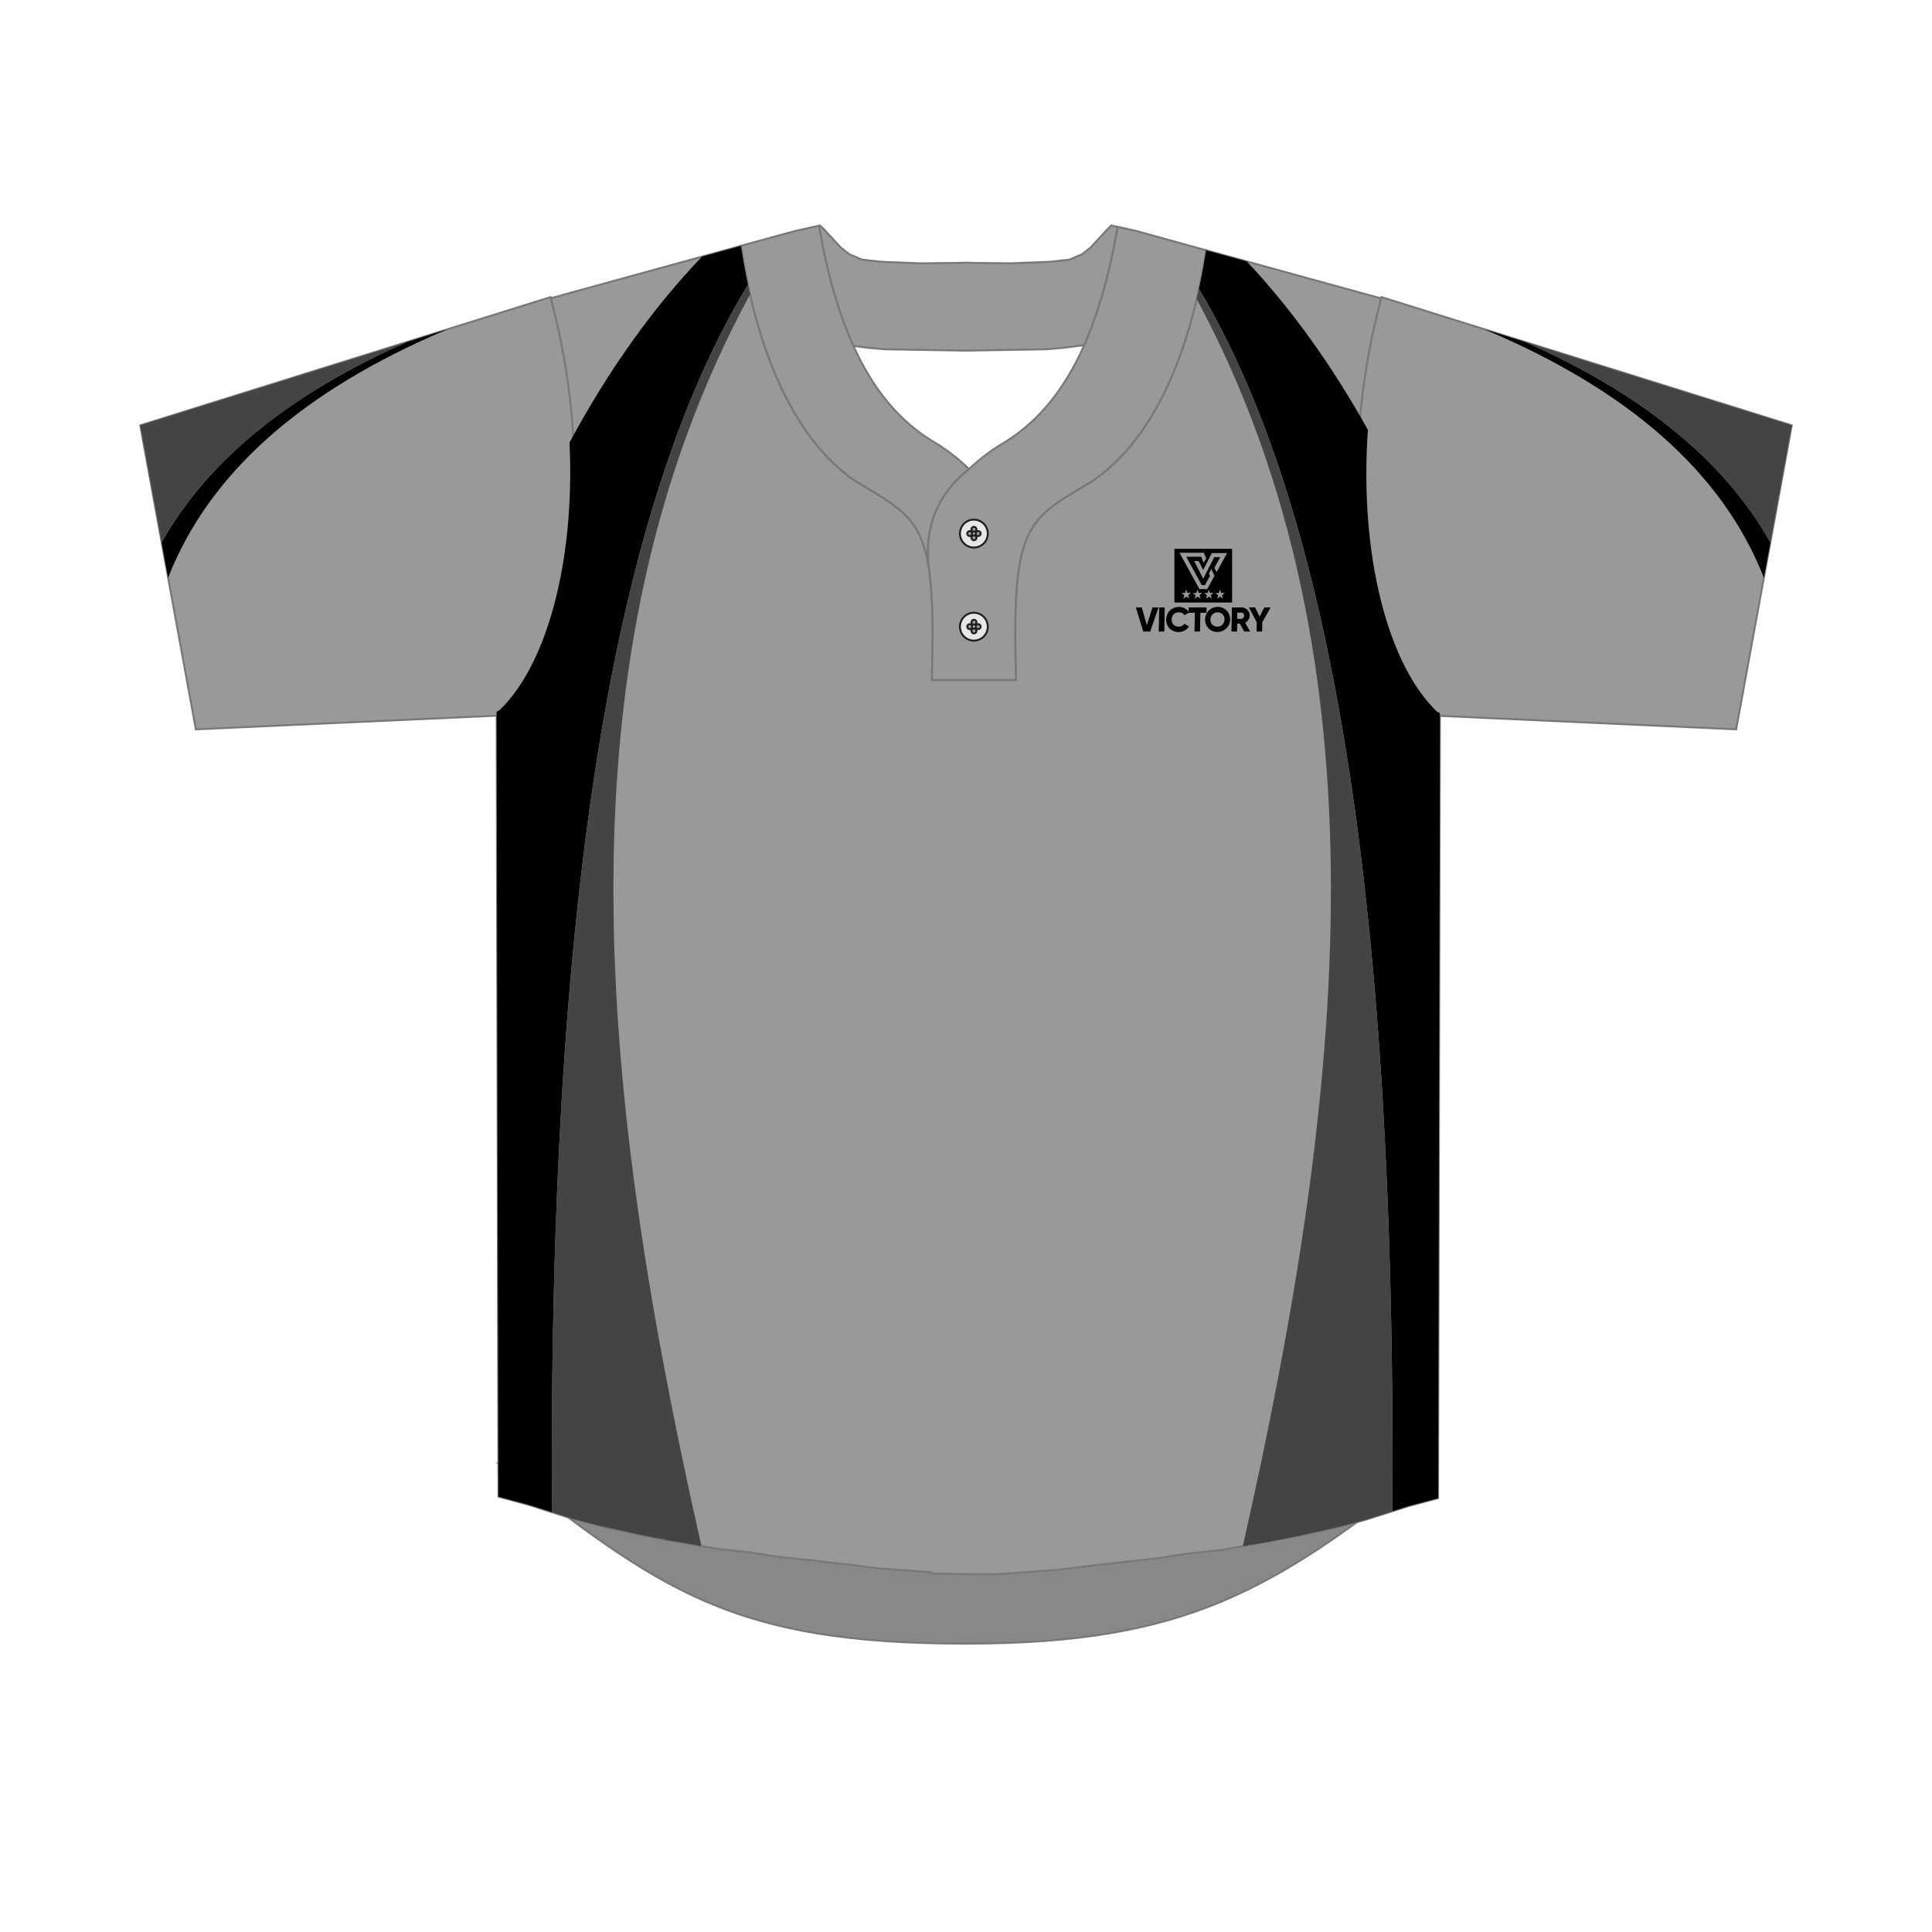
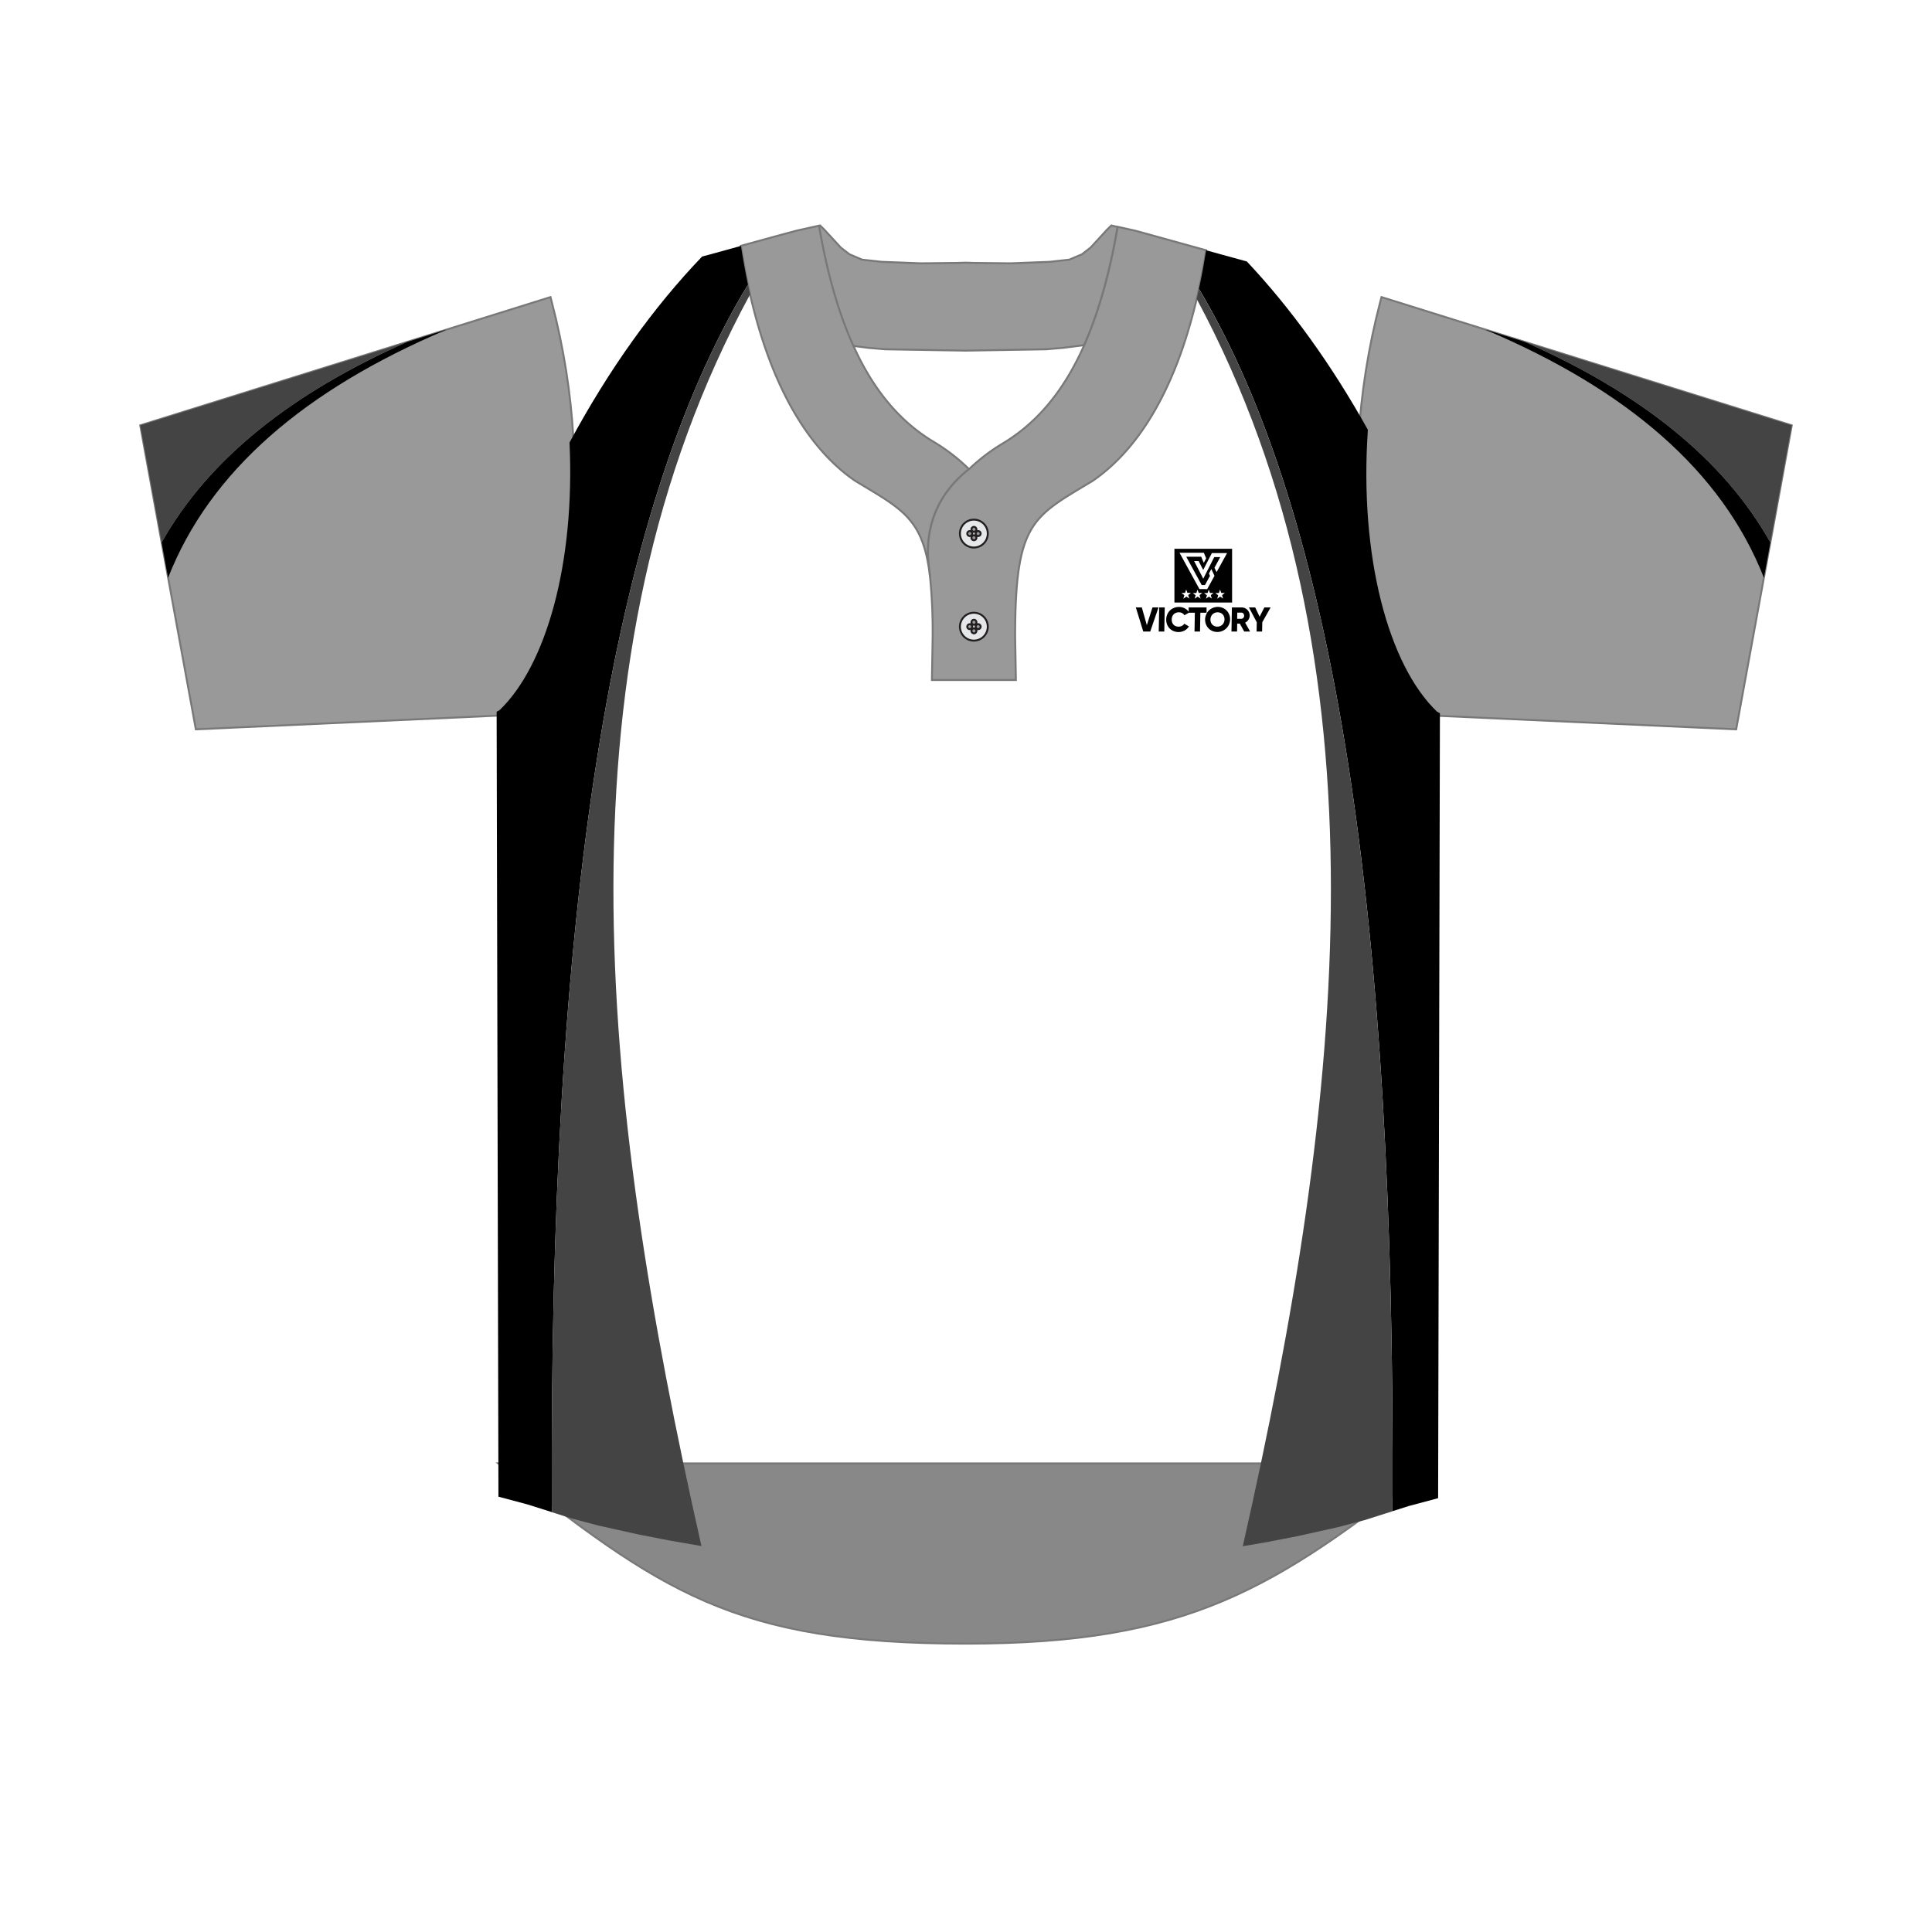
<svg xmlns="http://www.w3.org/2000/svg" viewBox="0 0 1000 1000">
  <g id="Text_Colors" data-name="Text &amp; Colors">
    <path d="M742.05,757.47C659.73,822.64,615,850.74,500,850.74c-120.51,0-157.52-26.88-242.06-93.27Z" fill="#888" stroke="#787878" stroke-miterlimit="22.93" />
-     <path d="M745.27,369.17l-.93,406.29-15,4-23.09,7.31-13.87,3.66-20.88,4.64-15.42,3-25.05,4.34-16.54,1.74-16.47,2.57-16.6,1.74-11.12,1.33-8.14.9-14.08,1.79-12.44.94-19.44,1.39-11.66.06-22.77-.48v-.64l-15.15-1.08-12.42-.94-14.1-1.8-8.12-.89-11.12-1.34L404.28,806l-16.48-2.57-16.53-1.74-25.06-4.35-15.42-3-20.87-4.64L296,786,273,778.7l-15-4-.93-406.3,1.5-.8c32.9-31.47,49.12-118.92,25.13-210.9,0-.58-.06-1.14-.1-1.73l.76-.41,82.83-22.79,16.32-4.5q2.53,16.66,6.16,31.05c11.58,46.33,30.91,75.52,53,90.59,31.1,18.8,40.09,21.14,40.09,80.86l-.38,22.2h43.46l-.39-22.2c0-59.72,9-62.06,40.08-80.86,23.85-16.27,44.42-48.62,55.53-101.54q1.8-8.55,3.26-17.83l8.19,2.25L718,155.32l.75.41c0,.58-.06,1.13-.09,1.7-24,92-7.77,179.45,25.13,210.93Z" fill="#999" stroke="#787878" stroke-miterlimit="22.93" />
    <path d="M624.3,129.55q-1.45,9.28-3.26,17.83c-11.11,52.92-31.68,85.27-55.53,101.54-31.1,18.8-40.08,21.14-40.08,80.86l.39,22.2H482.36l.38-22.2a287,287,0,0,0-1.3-30.68v0c0-.05,0-.11,0-.17s0-.12,0-.19l-.09-.78c0-.1,0-.2,0-.31l-.06-.44a.34.34,0,0,1,0-.1c0-.18-.06-.37-.08-.56q-.14-.88-.27-2v0c-1.31-10.21-2.64-33.47,20.68-51.77a98.3,98.3,0,0,1,16.85-12.92c15.59-9.22,30.73-24.21,42.73-51.23,7-15.85,13-35.84,17.32-61.24l9,2,2.83.76Zm-143.45,165c-4-26.71-14.88-31.55-38.2-45.65-22.08-15.07-41.41-44.26-53-90.59q-3.6-14.4-6.16-31.05l20.23-5.56,8.58-2.31,11.62-2.59c4.42,25.94,10.56,46.23,17.81,62.23,11.91,26.29,26.84,41,42.21,50.08a96.31,96.31,0,0,1,17.58,13.67C478.21,261.1,479.54,284.36,480.85,294.57ZM575.22,116.7l-2.12,2.08-8.58,9.33-4.48,3.5-6.59,2.79-10.17,1.12-20.2.78-18.94-.21-4.29-.14-4.29.14-18.93.21-20.21-.78-10.18-1.12-6.57-2.79-4.5-3.5-8.57-9.32-2.12-2.09-.55.12c4.42,25.94,10.56,46.23,17.81,62.23l7.68,1,8.76.74,41.67.7,41.67-.7,8.77-.74,10.82-1.39c7-15.85,13-35.84,17.32-61.24Z" fill="#999" stroke="#787878" stroke-miterlimit="22.93" />
    <path d="M511.28,276.17a7.21,7.21,0,1,1-7.2-7.2,7.21,7.21,0,0,1,7.2,7.2m-5,1.27a1.26,1.26,0,0,1-1.26-1.27,1.28,1.28,0,1,1,1.26,1.27m-4.34,0a1.27,1.27,0,0,1-1.28-1.27,1.28,1.28,0,1,1,2.56,0,1.27,1.27,0,0,1-1.28,1.27m3.45-3.45a1.28,1.28,0,1,1-1.28-1.28,1.27,1.27,0,0,1,1.28,1.28m0,4.34a1.28,1.28,0,1,1-1.28-1.26,1.28,1.28,0,0,1,1.28,1.26" fill="#e6e7e8" fill-rule="evenodd" />
    <path d="M511.28,276.17a7.21,7.21,0,1,1-7.2-7.2A7.21,7.21,0,0,1,511.28,276.17Zm-5,1.27a1.26,1.26,0,0,1-1.26-1.27,1.28,1.28,0,1,1,1.26,1.27Zm-4.34,0a1.27,1.27,0,0,1-1.28-1.27,1.28,1.28,0,1,1,2.56,0A1.27,1.27,0,0,1,501.91,277.44Zm3.45-3.45a1.28,1.28,0,1,1-1.28-1.28A1.27,1.27,0,0,1,505.36,274Zm0,4.34a1.28,1.28,0,1,1-1.28-1.26A1.28,1.28,0,0,1,505.36,278.33Z" fill="none" stroke="#231f20" />
    <path d="M511.28,324.37a7.21,7.21,0,1,1-7.2-7.21,7.21,7.21,0,0,1,7.2,7.21m-5,1.26a1.25,1.25,0,0,1-1.26-1.26,1.28,1.28,0,1,1,1.26,1.26m-4.34,0a1.26,1.26,0,0,1-1.28-1.26,1.28,1.28,0,1,1,2.56,0,1.26,1.26,0,0,1-1.28,1.26m3.45-3.44a1.28,1.28,0,0,1-2.55,0,1.28,1.28,0,1,1,2.55,0m0,4.34a1.28,1.28,0,1,1-1.28-1.27,1.28,1.28,0,0,1,1.28,1.27" fill="#e6e7e8" fill-rule="evenodd" />
    <path d="M511.28,324.37a7.21,7.21,0,1,1-7.2-7.21A7.21,7.21,0,0,1,511.28,324.37Zm-5,1.26a1.25,1.25,0,0,1-1.26-1.26,1.28,1.28,0,1,1,1.26,1.26Zm-4.34,0a1.26,1.26,0,0,1-1.28-1.26,1.28,1.28,0,1,1,2.56,0A1.26,1.26,0,0,1,501.91,325.63Zm3.45-3.44a1.28,1.28,0,0,1-2.55,0,1.28,1.28,0,1,1,2.55,0Zm0,4.34a1.28,1.28,0,1,1-1.28-1.27A1.28,1.28,0,0,1,505.36,326.53Z" fill="none" stroke="#231f20" />
    <path d="M72.59,220.16l212.34-66.39.52,2c25.7,98.06,6,183.1-25.58,213.32l-.19.19-2.12,1.13L101.37,377.5ZM898.64,377.5l28.77-157.34L715.06,153.77l-.52,2c-25.69,98.06-6,183.1,25.59,213.32l.2.19,2.11,1.13Z" fill="#999" stroke="#787878" stroke-miterlimit="22.93" />
  </g>
  <g id="Garment">
    <path d="M607.41,326.63a6,6,0,0,1-3.34-3.42,6.56,6.56,0,0,1-.44-2.57,6.73,6.73,0,0,1,.53-2.56,6.28,6.28,0,0,1,3.46-3.43,6.89,6.89,0,0,1,2.61-.5,6.54,6.54,0,0,1,2.14.36,6.09,6.09,0,0,1,1.82,1,5.92,5.92,0,0,1,1.06,1.12l0-2.23h9.27l0,2.75H621.3l-.17,9.73h-2.85l.17-9.73h-3.11l-2.3,1.32a2.87,2.87,0,0,0-1.16-1.13,3.59,3.59,0,0,0-1.7-.41,3.94,3.94,0,0,0-1.93.47,3.27,3.27,0,0,0-1.29,1.29,4.26,4.26,0,0,0-.48,1.95,4,4,0,0,0,.42,1.95,3,3,0,0,0,1.23,1.29,3.79,3.79,0,0,0,1.92.47,3.85,3.85,0,0,0,1.19-.18,3.09,3.09,0,0,0,1-.53,2.68,2.68,0,0,0,.72-.82l2.44,1.42a6.13,6.13,0,0,1-1.38,1.54,6.22,6.22,0,0,1-1.85,1,6.5,6.5,0,0,1-2.17.36,6.79,6.79,0,0,1-2.59-.5Zm20.17,0a6.06,6.06,0,0,1-2-1.37,6.2,6.2,0,0,1-1.35-2.05,6.65,6.65,0,0,1,.09-5.13A6.43,6.43,0,0,1,625.7,316a6.63,6.63,0,0,1,7.14-1.37,6.2,6.2,0,0,1,3.39,3.43,6.52,6.52,0,0,1,.47,2.56,6.61,6.61,0,0,1-.56,2.57,6.39,6.39,0,0,1-1.42,2.05,6.48,6.48,0,0,1-2.09,1.37,6.67,6.67,0,0,1-2.53.5,6.55,6.55,0,0,1-2.52-.5Zm-35.83.25-3.84-12.48H591l2.6,9.18,2.92-9.18h3.12l-4.28,12.48Zm8,0L600,314.4h2.86l-.22,12.48Zm37.66,0,.22-12.48h5a4.37,4.37,0,0,1,1.67.34,4.13,4.13,0,0,1,1.34.91,4.27,4.27,0,0,1,.89,1.36,4.39,4.39,0,0,1,.31,1.67,3.88,3.88,0,0,1-.32,1.47,4.25,4.25,0,0,1-.82,1.24,4.57,4.57,0,0,1-1.22.91l2.57,4.58H644l-2.28-4.1h-1.35l-.07,4.1Zm13,0,.09-4.8-4.06-7.68h3.25l2.28,4.82,2.46-4.82h3.24l-4.32,7.68-.08,4.8Zm-18.88-2.8a3.31,3.31,0,0,0,1.16-.75,3.69,3.69,0,0,0,.8-1.17,4.28,4.28,0,0,0,.31-1.52,4.11,4.11,0,0,0-.26-1.52,3.29,3.29,0,0,0-1.9-1.92,3.86,3.86,0,0,0-1.42-.27,4,4,0,0,0-1.43.27,3.62,3.62,0,0,0-1.16.75,3.69,3.69,0,0,0-.8,1.17,4.33,4.33,0,0,0-.31,1.52,4.08,4.08,0,0,0,.26,1.52,3.56,3.56,0,0,0,.75,1.17,3.33,3.33,0,0,0,1.14.75,3.7,3.7,0,0,0,1.42.27,3.8,3.8,0,0,0,1.44-.27Zm11.71-4a1.51,1.51,0,0,0,.52-.57,1.74,1.74,0,0,0,0-1.64,1.46,1.46,0,0,0-.5-.57,1.26,1.26,0,0,0-.71-.21h-2.14l-.06,3.2h2.14a1.27,1.27,0,0,0,.72-.21Zm-28-3.44Zm-7.36-4.76V284.06h29.85v27.81Zm4.66-2,1.51-1.07,1.53,1L615,308l1.45-1.14-1.85,0-.63-1.72-.6,1.75-1.84.07,1.48,1.11-.5,1.77Zm5.83,0,1.51-1.07,1.53,1-.54-1.77,1.44-1.14-1.85,0-.63-1.72-.6,1.75-1.84.07,1.48,1.11-.5,1.77Zm5.84,0,1.51-1.07,1.52,1-.54-1.77,1.44-1.14-1.85,0-.63-1.72-.6,1.75-1.83.07,1.48,1.11-.5,1.77Zm5.83,0,1.51-1.07,1.53,1-.55-1.77,1.45-1.14-1.85,0-.64-1.72-.6,1.75-1.83.07,1.48,1.11-.5,1.77Zm-5.2-4.95,3.78-6.87L627,294.54l-1.25,2.28.53,1.26-2.6,4.74H622l-8-14.66h7.74l1.09,2.66a1,1,0,0,0,.31.41h0l1.16-2.25-1.19-2.87H610.52l10.3,18.79Zm-2.05-5.36,5.7-11.22h3.11l-3,5.51,1.1,2.28,5.43-9.86h-7.88L622.78,295l-2.38-4.61h-2.33l4.73,9.15Z" fill="#010101" fill-rule="evenodd" />
    <path d="M645.37,135.34l-12.88-3.54-8.19-2.25q-1.45,9.28-3.26,17.83c-.15.71-.31,1.4-.46,2.11,70.53,118.27,101.9,325.67,100.16,632.7l8.63-2.73,15-4,.93-406.29-1.5-.81c-25-23.89-40.32-80-35.79-145.9C689.13,188.59,668.11,159.53,645.37,135.34Z" />
    <path d="M387.13,147.33q-2-9.59-3.63-20.05l-16.32,4.5-3.77,1c-25.15,26.23-48.22,58.35-68.63,96.27,2.94,62.68-12.19,115.54-36.22,138.53l-1.5.8.93,406.3,15,4,12.69,4C283.85,473.5,315.64,265.29,387.13,147.33Z" />
    <path d="M619.4,154.71c100.65,187.66,76.66,412.36,23.86,645.63l12.85-2.22,15.42-3,20.88-4.64,13.87-3.66,14.46-4.58c1.74-307-29.63-514.43-100.16-632.7C620.2,151.25,619.8,153,619.4,154.71Z" fill="#444" />
    <path d="M388.24,152.38c-.38-1.67-.75-3.35-1.11-5.06-71.49,118-103.28,326.18-101.48,635.4L296,786l13.88,3.66,20.87,4.64,15.42,3,16.9,2.93C310.09,566.07,286.15,340.49,388.24,152.38Z" fill="#444" />
    <path d="M83.67,280.76,87,299.06c21.62-55.19,70.72-97.23,143.83-128.29l-.38,0L210.71,177C150.89,203.45,107.87,237.63,83.67,280.76Z" />
    <path d="M916.33,280.76c-24.2-43.12-67.2-77.3-127-103.77l-19.81-6.19-.36,0C842.26,201.83,891.36,243.88,913,299.06Z" />
    <path d="M916.33,280.76l11.08-60.6L789.32,177C849.13,203.46,892.13,237.64,916.33,280.76Z" fill="#444" />
    <path d="M210.71,177,72.59,220.16l11.08,60.6C107.87,237.63,150.89,203.45,210.71,177Z" fill="#444" />
  </g>
</svg>